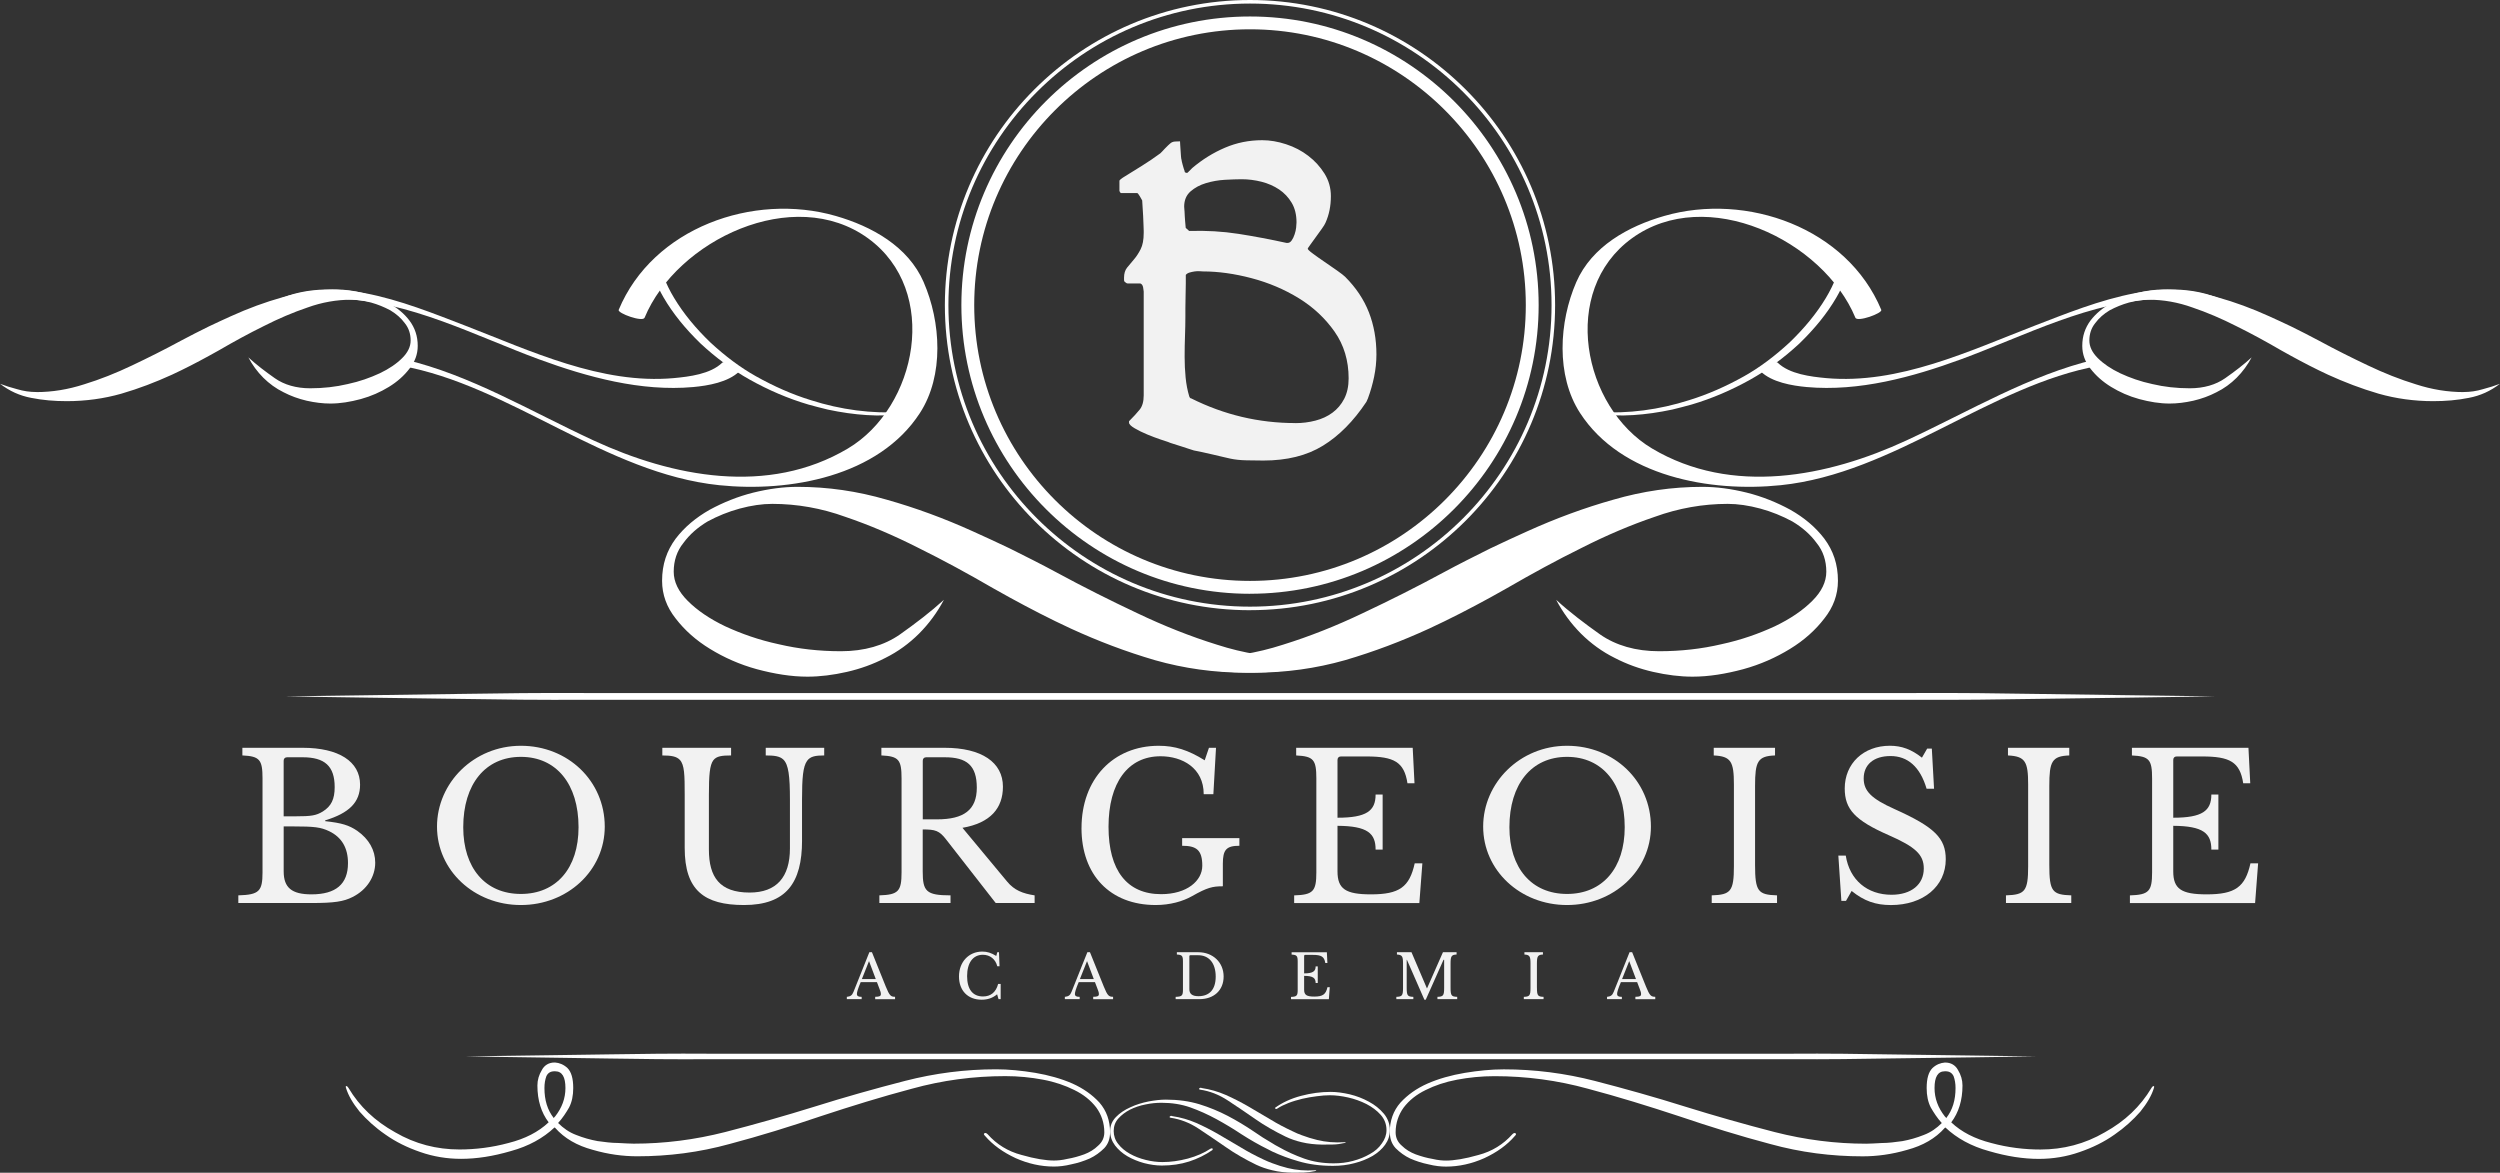
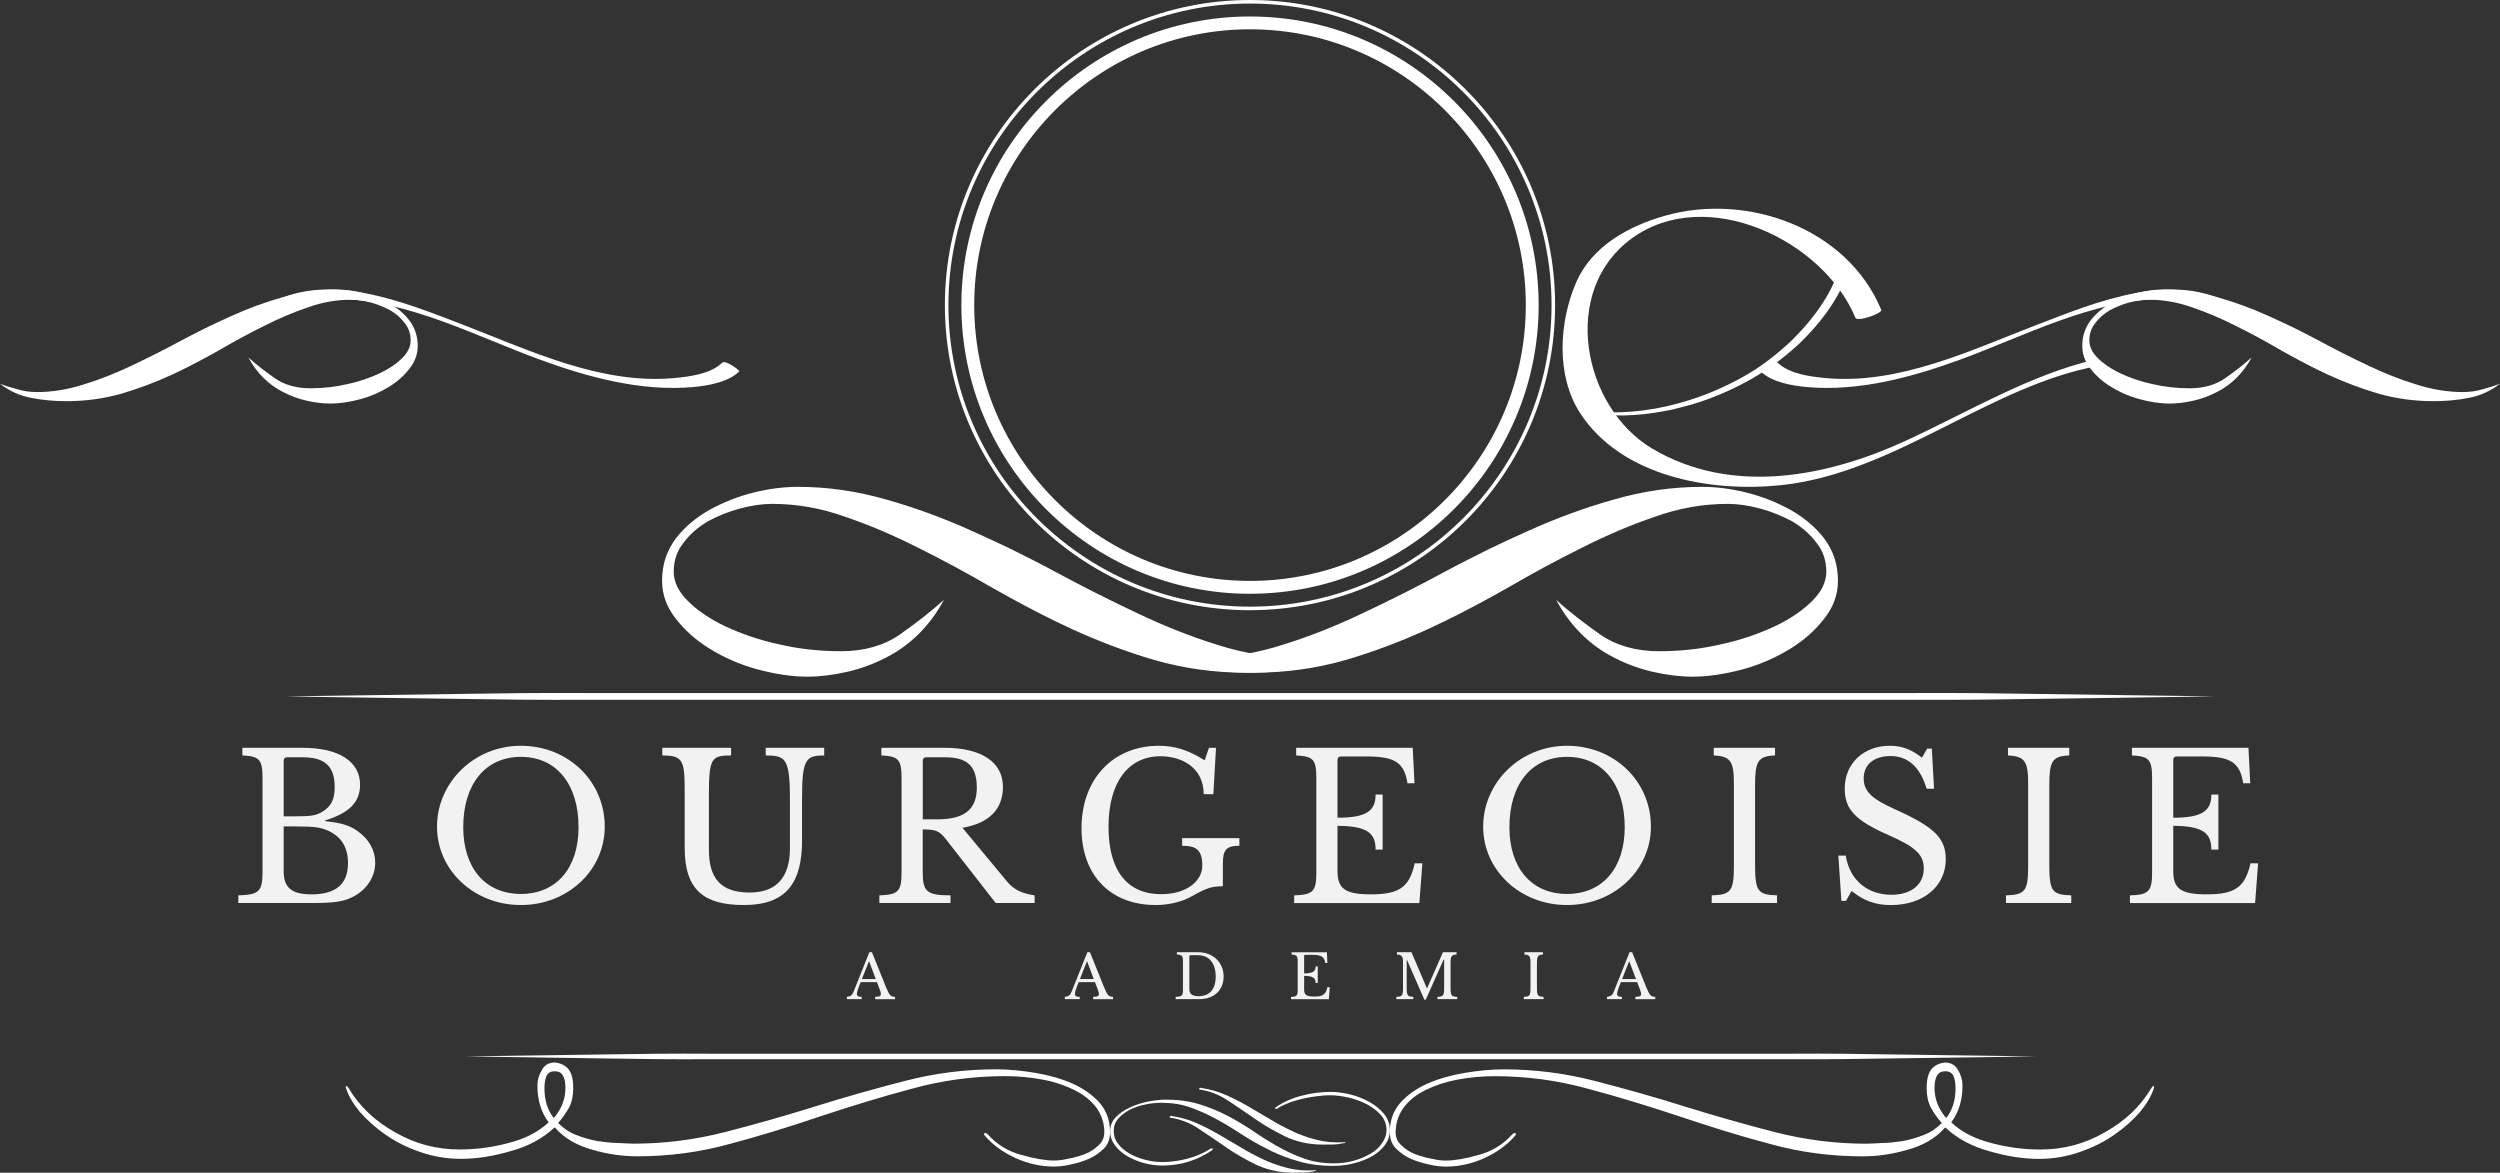
<svg xmlns="http://www.w3.org/2000/svg" id="Layer_1" data-name="Layer 1" viewBox="0 0 920.58 431.83">
  <rect x="0" y="0" width="920.58" height="431.83" fill="#333333" stroke="none" />
  <defs>
    <style>
      .cls-1 {
        fill: #fff;
      }

      .cls-2 {
        fill: #f2f2f2;
      }
    </style>
  </defs>
  <path class="cls-1" d="M460.29,218.65c-58.6,0-106.28-47.68-106.28-106.29S401.69,6.07,460.29,6.07s106.29,47.67,106.29,106.28-47.69,106.29-106.29,106.29ZM460.29,10.79c-56.01,0-101.55,45.57-101.55,101.57s45.54,101.55,101.55,101.55,101.56-45.56,101.56-101.55-45.55-101.57-101.56-101.57Z" />
  <path class="cls-1" d="M460.29,224.7c-61.96,0-112.36-50.39-112.36-112.34S398.33,0,460.29,0s112.35,50.38,112.35,112.35-50.4,112.34-112.35,112.34ZM460.29,1.31c-61.24,0-111.05,49.82-111.05,111.04s49.81,111.04,111.05,111.04,111.04-49.82,111.04-111.04S521.53,1.31,460.29,1.31Z" />
  <g>
    <g>
-       <path class="cls-1" d="M340.14,103.92c-5.75-13.23-19.18-20.6-32.39-24.4-30.38-8.75-67.37,4.38-79.93,34.58-.51,1.23,8.82,4.62,9.54,2.89,11.85-28.57,54.89-49.13,82.28-29.24,26.67,19.36,18.13,62.21-7.43,77.41-29.37,17.45-64.65,10.45-93.72-3.01-23.3-10.79-45.37-24.11-69.49-29.78-.4.79-.85,1.55-1.31,2.32,40.17,7.2,75.22,39.61,117.13,43.97,25.94,2.69,58.71-3.16,73.91-26.56,8.98-13.84,7.74-33.58,1.4-48.18Z" />
      <path class="cls-1" d="M265.96,133.55c-4.34,4.22-12.18,5.15-17.83,5.68-26.71,2.41-52.79-10.05-76.97-19.38-21.86-8.4-51.83-21.1-73.69-6.77.03,0,4.69,4.22,6.29,3.17,6.75-4.42,13.08-6.4,21.3-6.18,25.57.68,49.93,13.59,73.39,22.23,17.88,6.56,37.59,11.96,56.83,10.22,5.43-.5,12.85-1.75,16.98-5.78.28-.26-5.09-4.33-6.3-3.19h0Z" />
      <path class="cls-1" d="M477.43,242.13c-9.76,0-19.51-1.57-29.28-4.73-9.76-3.03-19.51-6.9-29.42-11.63-9.75-4.6-19.8-9.62-29.85-15.07-5.58-3.02-11.34-5.89-17.08-8.76-4.59-2.15-9.03-4.29-13.62-6.31-10.48-4.74-20.96-8.61-31.7-11.64-10.8-3.14-21.68-4.72-32.76-4.72-5.15,0-10.61.71-16.34,2.13-5.75,1.44-11.06,3.6-16.08,6.32-5.02,2.86-9.2,6.32-12.49,10.62-3.29,4.45-5.01,9.46-5.01,15.51,0,5.16,1.72,9.75,5.01,13.91,3.3,4.29,7.47,8.03,12.65,11.19,5.15,3.16,10.9,5.74,17.23,7.47,6.43,1.72,12.61,2.75,18.64,2.75,4.61,0,9.48-.61,14.49-1.75,5.01-1.14,9.77-2.86,14.2-5.16,4.62-2.29,8.75-5.31,12.36-8.9,3.72-3.73,6.76-7.89,9.19-12.49-4.87,4.45-10.34,8.61-16.22,12.78-5.75,4-13.06,6.15-21.67,6.15-8.05,0-15.64-.86-22.97-2.58-7.32-1.58-13.78-3.88-19.67-6.6-5.74-2.74-10.34-5.9-13.78-9.35-3.44-3.43-5.18-7.01-5.18-10.75,0-4.01,1.16-7.62,3.6-10.62,2.3-3.15,5.3-5.74,8.89-7.89,3.73-2.01,7.62-3.59,11.78-4.73,4.3-1.16,8.3-1.74,12.03-1.74,9.07,0,18.1,1.59,26.85,4.76,8.89,3.01,17.94,6.88,26.99,11.47,9.04,4.46,18.23,9.47,27.4,14.79,2.01,1.15,4.02,2.28,6.17,3.44,7.33,4.01,14.79,7.89,22.55,11.47,10.04,4.61,20.23,8.49,31,11.64,10.61,3.01,21.78,4.6,33.44,4.6,7.61,0,14.77-.59,21.79-2.02,7.05-1.29,13.36-4.17,19.11-8.61-3,1.15-6.6,2.3-10.48,3.3-3.88,1.15-7.75,1.72-11.76,1.72Z" />
-       <path class="cls-1" d="M332.44,151.7c-11.54.7-22.8-.82-33.85-4.34-6.89-2.12-13.59-5.09-20.27-8.83-5.76-3.24-11.28-7.39-16.71-12.41-5.35-5.14-9.88-10.59-13.38-16.41-1.58-2.59-2.84-5.23-3.91-7.9-1.07.32-2.17.63-3.28.87.93,2.31,1.98,4.6,3.3,6.84,3.45,5.92,8.01,11.53,13.62,16.96,5.66,5.28,11.7,9.72,18.16,13.34,6.89,3.84,14.06,6.94,21.56,9.15,2.33.63,4.62,1.26,7.09,1.84,9.96,2.12,19.17,2.75,27.65,1.66.4-.05.7-.14.72-.39-.03-.15-.33-.32-.71-.39Z" />
    </g>
    <path class="cls-1" d="M13.38,144.38c5.87,0,11.7-.96,17.59-2.86,5.87-1.8,11.74-4.13,17.69-6.97,5.86-2.78,11.89-5.79,17.93-9.07,3.36-1.81,6.81-3.53,10.27-5.25,2.76-1.29,5.44-2.58,8.2-3.8,6.31-2.86,12.58-5.18,19.06-6.99,6.48-1.89,13.02-2.84,19.68-2.84,3.1,0,6.37.41,9.83,1.28,3.45.87,6.64,2.16,9.66,3.8,3.02,1.72,5.53,3.78,7.5,6.38,1.98,2.67,3.03,5.69,3.03,9.32,0,3.09-1.05,5.87-3.03,8.36-1.97,2.58-4.49,4.83-7.59,6.73-3.11,1.9-6.54,3.44-10.35,4.48-3.88,1.05-7.59,1.65-11.21,1.65-2.76,0-5.69-.36-8.71-1.04-3.02-.71-5.86-1.73-8.52-3.12-2.78-1.36-5.28-3.19-7.45-5.34-2.24-2.24-4.05-4.75-5.51-7.5,2.93,2.68,6.2,5.18,9.75,7.67,3.44,2.42,7.85,3.71,13.02,3.71,4.82,0,9.4-.51,13.79-1.55,4.4-.94,8.29-2.33,11.84-3.98,3.43-1.63,6.2-3.53,8.25-5.59,2.08-2.07,3.11-4.23,3.11-6.48,0-2.4-.69-4.57-2.15-6.38-1.39-1.9-3.2-3.45-5.35-4.74-2.25-1.2-4.58-2.15-7.07-2.85-2.6-.68-5.01-1.05-7.24-1.05-5.46,0-10.88.96-16.14,2.86-5.35,1.81-10.78,4.13-16.22,6.9-5.44,2.68-10.95,5.69-16.46,8.9-1.22.68-2.43,1.36-3.72,2.06-4.39,2.41-8.88,4.74-13.55,6.9-6.03,2.75-12.15,5.1-18.63,6.99-6.38,1.81-13.1,2.75-20.08,2.75-4.58,0-8.88-.36-13.11-1.21-4.21-.79-8.02-2.51-11.47-5.19,1.82.7,3.97,1.39,6.31,2,2.32.69,4.65,1.04,7.07,1.04Z" />
    <g>
      <path class="cls-1" d="M443.14,242.13c9.77,0,19.52-1.57,29.29-4.73,9.76-3.03,19.51-6.9,29.42-11.63,9.76-4.6,19.8-9.62,29.86-15.07,5.58-3.02,11.34-5.89,17.08-8.76,4.58-2.15,9.03-4.29,13.62-6.31,10.49-4.74,20.96-8.61,31.71-11.64,10.79-3.14,21.69-4.72,32.75-4.72,5.15,0,10.61.71,16.34,2.13,5.75,1.44,11.07,3.6,16.07,6.32,5.03,2.86,9.2,6.32,12.49,10.62,3.31,4.45,5.02,9.46,5.02,15.51,0,5.16-1.72,9.75-5.02,13.91-3.29,4.29-7.46,8.03-12.63,11.19-5.15,3.16-10.91,5.74-17.23,7.47-6.44,1.72-12.62,2.75-18.65,2.75-4.61,0-9.47-.61-14.48-1.75-5.02-1.14-9.77-2.86-14.2-5.16-4.62-2.29-8.75-5.31-12.37-8.9-3.71-3.73-6.75-7.89-9.18-12.49,4.86,4.45,10.34,8.61,16.22,12.78,5.75,4,13.07,6.15,21.67,6.15,8.04,0,15.64-.86,22.97-2.58,7.32-1.58,13.77-3.88,19.66-6.6,5.73-2.74,10.34-5.9,13.78-9.35,3.45-3.43,5.18-7.01,5.18-10.75,0-4.01-1.15-7.62-3.6-10.62-2.3-3.15-5.31-5.74-8.91-7.89-3.73-2.01-7.6-3.59-11.77-4.73-4.29-1.16-8.31-1.74-12.03-1.74-9.06,0-18.1,1.59-26.84,4.76-8.89,3.01-17.95,6.88-26.99,11.47-9.04,4.46-18.23,9.47-27.42,14.79-2,1.15-4.01,2.28-6.15,3.44-7.33,4.01-14.81,7.89-22.55,11.47-10.05,4.61-20.25,8.49-31.01,11.64-10.6,3.01-21.8,4.6-33.43,4.6-7.62,0-14.79-.59-21.81-2.02-7.03-1.29-13.35-4.17-19.1-8.61,3.01,1.15,6.61,2.3,10.48,3.3,3.88,1.15,7.76,1.72,11.76,1.72Z" />
      <g>
        <path class="cls-1" d="M580.42,103.92c5.76-13.23,19.19-20.6,32.4-24.4,30.38-8.75,67.37,4.38,79.93,34.58.52,1.23-8.82,4.62-9.54,2.89-11.86-28.57-54.88-49.13-82.29-29.24-26.66,19.36-18.13,62.21,7.44,77.41,29.36,17.45,64.65,10.45,93.72-3.01,23.3-10.79,45.37-24.11,69.47-29.78.42.79.87,1.55,1.33,2.32-40.17,7.2-75.24,39.61-117.13,43.97-25.94,2.69-58.71-3.16-73.91-26.56-8.98-13.84-7.75-33.58-1.42-48.18Z" />
        <path class="cls-1" d="M654.6,133.55c4.35,4.22,12.2,5.15,17.84,5.68,26.71,2.41,52.8-10.05,76.98-19.38,21.86-8.4,51.83-21.1,73.69-6.77-.02,0-4.69,4.22-6.29,3.17-6.75-4.42-13.1-6.4-21.3-6.18-25.57.68-49.93,13.59-73.39,22.23-17.89,6.56-37.6,11.96-56.84,10.22-5.42-.5-12.84-1.75-16.98-5.78-.27-.26,5.1-4.33,6.29-3.19h0Z" />
        <path class="cls-1" d="M588.12,151.7c11.56.7,22.81-.82,33.85-4.34,6.89-2.12,13.61-5.09,20.29-8.83,5.75-3.24,11.27-7.39,16.71-12.41,5.35-5.14,9.87-10.59,13.38-16.41,1.56-2.59,2.84-5.23,3.89-7.9,1.08.32,2.18.63,3.3.87-.93,2.31-1.99,4.6-3.31,6.84-3.44,5.92-8.02,11.53-13.62,16.96-5.68,5.28-11.71,9.72-18.16,13.34-6.89,3.84-14.06,6.94-21.57,9.15-2.33.63-4.62,1.26-7.08,1.84-9.97,2.12-19.17,2.75-27.64,1.66-.42-.05-.72-.14-.74-.39.03-.15.33-.32.7-.39Z" />
        <path class="cls-1" d="M907.2,144.38c-5.87,0-11.73-.96-17.59-2.86-5.87-1.8-11.75-4.13-17.7-6.97-5.86-2.78-11.9-5.79-17.94-9.07-3.35-1.81-6.81-3.53-10.26-5.25-2.75-1.29-5.43-2.58-8.19-3.8-6.31-2.86-12.58-5.18-19.06-6.99-6.47-1.89-13.02-2.84-19.69-2.84-3.09,0-6.37.41-9.82,1.28-3.45.87-6.64,2.16-9.66,3.8-3.02,1.72-5.53,3.78-7.52,6.38-1.96,2.67-3.01,5.69-3.01,9.32,0,3.09,1.05,5.87,3.01,8.36,1.99,2.58,4.5,4.83,7.61,6.73,3.11,1.9,6.54,3.44,10.35,4.48,3.88,1.05,7.59,1.65,11.18,1.65,2.79,0,5.72-.36,8.74-1.04,3.02-.71,5.86-1.73,8.52-3.12,2.78-1.36,5.28-3.19,7.44-5.34,2.24-2.24,4.05-4.75,5.52-7.5-2.93,2.68-6.2,5.18-9.75,7.67-3.46,2.42-7.85,3.71-13.02,3.71-4.83,0-9.4-.51-13.79-1.55-4.4-.94-8.29-2.33-11.84-3.98-3.43-1.63-6.2-3.53-8.26-5.59-2.07-2.07-3.1-4.23-3.1-6.48,0-2.4.69-4.57,2.15-6.38,1.39-1.9,3.2-3.45,5.34-4.74,2.25-1.2,4.58-2.15,7.08-2.85,2.58-.68,5-1.05,7.24-1.05,5.46,0,10.87.96,16.14,2.86,5.35,1.81,10.78,4.13,16.22,6.9,5.44,2.68,10.95,5.69,16.46,8.9,1.21.68,2.43,1.36,3.71,2.06,4.4,2.41,8.89,4.74,13.55,6.9,6.04,2.75,12.15,5.1,18.63,6.99,6.37,1.81,13.11,2.75,20.09,2.75,4.57,0,8.88-.36,13.11-1.21,4.22-.79,8.02-2.51,11.47-5.19-1.82.7-3.97,1.39-6.31,2-2.32.69-4.65,1.04-7.07,1.04Z" />
      </g>
    </g>
  </g>
  <g>
    <g>
      <path class="cls-1" d="M509.55,410.07c-1.47-1.75-3.31-3.23-5.49-4.39-2.2-1.21-4.52-2.1-7.06-2.72-2.5-.57-4.83-.89-6.98-.89-3.61,0-7.24.48-10.93,1.46-3.72.99-6.9,2.46-9.56,4.39-.1.14,0,.26.16.35.18.13.41.13.63-.04,1.16-.77,2.5-1.43,4.11-2.06,1.61-.63,3.31-1.11,5.11-1.56,1.79-.41,3.56-.72,5.31-.93,1.79-.25,3.4-.37,4.84-.37,2.05,0,4.28.27,6.7.81,2.41.54,4.64,1.35,6.75,2.41,2.09,1.08,3.88,2.42,5.27,3.98,1.42,1.61,2.14,3.49,2.14,5.63,0,1.74-.59,3.4-1.71,4.91-1.05,1.58-2.52,2.87-4.36,3.88-1.84,1.08-3.93,1.94-6.28,2.56-2.3.63-4.67.89-7.13.89-3.9,0-7.5-.58-10.81-1.74-3.36-1.2-6.53-2.64-9.56-4.38-.77-.4-1.49-.8-2.18-1.26-2.33-1.34-4.66-2.81-6.95-4.42-3.03-2.05-6.16-3.93-9.47-5.67-3.26-1.7-6.74-3.14-10.45-4.29-3.71-1.13-7.84-1.7-12.34-1.7-1.92,0-4.02.24-6.37.67-2.39.49-4.61,1.16-6.71,2.15-2.11.94-3.89,2.13-5.28,3.57-1.43,1.46-2.15,3.17-2.15,5.18s.63,3.76,1.8,5.32c1.21,1.56,2.68,2.85,4.5,3.93,1.84,1.07,3.9,1.92,6.13,2.54,2.29.59,4.46.91,6.61.91,3.58,0,6.93-.49,10.02-1.48,3.07-.99,5.97-2.41,8.65-4.26.14-.63-.12-.76-.8-.44-2.34,1.53-5.05,2.73-8.31,3.62-3.26.85-6.34,1.28-9.34,1.28-1.96,0-4.07-.26-6.16-.79-2.15-.53-4.12-1.29-5.87-2.28-1.74-.99-3.21-2.19-4.28-3.62-1.11-1.38-1.65-2.99-1.65-4.73s.54-3.31,1.7-4.61c1.16-1.29,2.58-2.37,4.29-3.26,1.74-.86,3.62-1.52,5.72-1.92,2.09-.45,4.06-.62,5.89-.62,3.75,0,7.29.54,10.55,1.68,3.31,1.18,6.48,2.61,9.6,4.3,3.17,1.73,6.25,3.58,9.34,5.63,3.13,2.01,6.4,3.9,9.83,5.58.5.27.99.5,1.49.77,2.98,1.38,6.15,2.58,9.51,3.54,3.89,1.16,8.13,1.73,12.82,1.73,2.74,0,5.37-.31,7.9-.99,2.51-.62,4.75-1.57,6.71-2.68,1.92-1.16,3.48-2.54,4.6-4.11,1.16-1.62,1.74-3.39,1.74-5.41,0-2.27-.76-4.28-2.24-6.07Z" />
      <path class="cls-1" d="M484.18,430.93c-3.54.22-6.84-.04-9.98-.81-1.96-.49-3.84-1.07-5.7-1.79-1.12-.42-2.2-.85-3.28-1.38-2.86-1.34-5.67-2.82-8.35-4.46-2.73-1.62-5.46-3.21-8.15-4.79-2.71-1.56-5.48-2.99-8.24-4.2-2.79-1.21-5.73-2.06-8.77-2.5-.4-.18-.66-.14-.89.08-.26.24-.18.41.23.51,3.57.53,6.97,1.82,10.23,3.96,3.26,2.15,6.61,4.45,10.09,6.84,3.45,2.43,7.22,4.56,11.18,6.49,1.87.88,3.84,1.56,5.95,2.05,2.35.59,4.91.85,7.54.89,1.39,0,2.72,0,4.06-.04,1.34-.05,2.68-.24,4.08-.54.39-.13.53-.26.53-.31-.03-.09-.22-.09-.53,0Z" />
      <path class="cls-1" d="M452.11,405.22c3.26,2.13,6.6,4.41,10.09,6.83,3.45,2.42,7.21,4.55,11.17,6.48,1.88.9,3.85,1.58,5.95,2.07,2.37.57,4.92.84,7.56.88,1.38,0,2.73,0,4.07-.04,1.34-.03,2.67-.21,4.06-.54.4-.12.54-.26.54-.3-.05-.1-.23-.1-.54,0-3.53.21-6.84-.05-9.96-.82-1.96-.48-3.85-1.05-5.73-1.77-1.12-.4-2.18-.85-3.26-1.4-2.86-1.33-5.67-2.79-8.36-4.45-2.73-1.61-5.44-3.23-8.13-4.79-2.72-1.56-5.5-2.99-8.26-4.2-2.78-1.22-5.73-2.06-8.77-2.51-.39-.19-.65-.13-.88.09-.27.21-.17.4.24.49,3.56.53,6.95,1.83,10.22,3.99Z" />
    </g>
    <path class="cls-1" d="M404.87,406.02c-2.63-2.86-5.96-5.24-9.99-7.04-4.04-1.77-8.69-3.08-13.69-3.93-5.01-.82-9.77-1.3-14.4-1.3-11.3,0-22.51,1.43-33.58,4.28-11.07,2.86-22.12,5.96-33.08,9.41-11.07,3.45-22.02,6.55-33.09,9.41-11.2,2.85-22.4,4.28-33.69,4.28-1.43,0-3.33-.13-5.71-.25-2.51,0-5.01-.35-7.61-.7-2.63-.48-5.24-1.21-7.87-2.26-2.59-.97-4.76-2.52-6.65-4.4,1.65-1.79,2.97-3.83,4.05-5.72,1.05-2.02,1.52-4.42,1.52-7.15,0-3.55-.71-5.96-2.14-7.38-1.41-1.3-2.98-1.9-4.53-2.02h-.23c-2.02,0-3.7.96-4.64,2.75-1.08,1.78-1.65,3.68-1.65,5.7,0,5.47,1.41,9.99,4.14,13.57-3.8,3.58-8.68,6.07-14.77,7.61-6.15,1.67-12.26,2.39-18.07,2.39-8.35,0-16.31-2.02-23.68-6.32-7.5-4.17-13.1-9.51-17.16-16.3-.37-.59-.7-.82-.93-.71-.14.12-.14.36,0,.71.83,2.73,2.51,5.6,5,8.69,2.62,2.97,5.7,5.83,9.52,8.45,3.7,2.63,7.98,4.76,12.85,6.43,4.75,1.66,9.77,2.5,14.99,2.5,5.74,0,11.79-.94,18.34-2.86,6.54-1.79,11.9-4.76,16.06-8.69.11,0,.11.12.23.12,3.47,3.93,8.1,6.55,13.82,8.1,5.71,1.67,11.16,2.39,16.43,2.39,11.53,0,22.84-1.45,34.04-4.54,11.2-2.97,22.39-6.44,33.56-10.23,11.19-3.69,22.37-7.15,33.56-10.12,11.18-3.09,22.61-4.63,34.4-4.63,4.78,0,9.41.47,13.82,1.3,4.4.82,8.19,2.14,11.53,3.8,3.43,1.67,6.09,3.82,8.11,6.44,1.91,2.63,2.97,5.72,2.97,9.15,0,1.9-.73,3.58-2.26,4.9-1.43,1.42-3.2,2.48-5.13,3.21-2.01.72-4.04,1.31-6.2,1.67-2.01.48-3.67.61-4.98.61-2.85,0-6.9-.61-11.92-2.06-4.99-1.3-9.16-3.9-12.47-7.62-.48-.47-.87-.58-1.21-.35-.26.22-.26.48.25.96,2.84,3.32,6.65,6.05,11.29,8.2,4.52,2.02,9.29,3.09,14.05,3.09,1.91,0,4.05-.23,6.43-.82,2.37-.48,4.63-1.21,6.77-2.15,2.03-.95,3.82-2.27,5.37-3.81,1.44-1.55,2.12-3.45,2.12-5.84,0-4.28-1.31-7.96-3.91-10.94ZM203.94,411.74c-2.37-2.99-3.46-6.68-3.46-11.08,0-1.67.24-3.09.72-4.39.58-1.21,1.54-1.79,2.97-1.79h.23c2.63,0,3.81,2.13,3.81,6.18,0,3.8-1.29,7.28-3.81,10.47-.23.11-.35.36-.47.61Z" />
    <path class="cls-1" d="M511.79,416.96c0,2.39.71,4.29,2.13,5.84,1.55,1.54,3.33,2.86,5.37,3.81,2.14.94,4.39,1.67,6.77,2.15,2.38.6,4.52.82,6.43.82,4.75,0,9.51-1.07,14.04-3.09,4.65-2.15,8.46-4.88,11.3-8.2.5-.48.5-.74.26-.96-.36-.23-.73-.12-1.2.35-3.32,3.71-7.49,6.31-12.49,7.62-5,1.44-9.05,2.06-11.9,2.06-1.33,0-2.97-.13-5-.61-2.15-.36-4.16-.94-6.19-1.67-1.92-.73-3.71-1.79-5.13-3.21-1.54-1.32-2.27-2.99-2.27-4.9,0-3.43,1.08-6.53,2.97-9.15,2.01-2.63,4.66-4.77,8.1-6.44,3.33-1.66,7.13-2.97,11.54-3.8,4.4-.83,9.04-1.3,13.8-1.3,11.78,0,23.23,1.55,34.41,4.63,11.19,2.97,22.36,6.43,33.56,10.12,11.18,3.79,22.35,7.27,33.56,10.23,11.2,3.09,22.49,4.54,34.04,4.54,5.25,0,10.72-.72,16.41-2.39,5.73-1.55,10.37-4.17,13.84-8.1.11,0,.11-.12.23-.12,4.16,3.93,9.52,6.9,16.06,8.69,6.55,1.92,12.61,2.86,18.33,2.86,5.24,0,10.24-.84,14.98-2.5,4.89-1.67,9.16-3.8,12.87-6.43,3.8-2.62,6.9-5.48,9.52-8.45,2.49-3.09,4.17-5.97,5-8.69.14-.35.14-.59,0-.71-.25-.12-.57.12-.93.71-4.06,6.79-9.66,12.13-17.17,16.3-7.37,4.29-15.32,6.32-23.67,6.32-5.81,0-11.92-.71-18.1-2.39-6.07-1.54-10.95-4.03-14.75-7.61,2.72-3.59,4.14-8.1,4.14-13.57,0-2.02-.57-3.93-1.65-5.7-.94-1.78-2.63-2.75-4.64-2.75h-.23c-1.55.12-3.14.72-4.53,2.02-1.43,1.42-2.14,3.83-2.14,7.38,0,2.73.48,5.13,1.52,7.15,1.09,1.89,2.4,3.93,4.05,5.72-1.89,1.89-4.05,3.43-6.66,4.4-2.63,1.05-5.23,1.78-7.85,2.26-2.6.35-5.11.7-7.63.7-2.37.12-4.27.25-5.69.25-11.32,0-22.5-1.43-33.69-4.28-11.08-2.86-22.02-5.96-33.1-9.41-10.96-3.45-22.01-6.55-33.07-9.41-11.09-2.86-22.29-4.28-33.58-4.28-4.65,0-9.4.48-14.4,1.3-5.01.85-9.66,2.16-13.69,3.93-4.05,1.79-7.38,4.18-10,7.04-2.6,2.97-3.92,6.66-3.92,10.94ZM716.17,411.13c-2.52-3.2-3.81-6.67-3.81-10.47,0-4.05,1.17-6.18,3.81-6.18h.23c1.43,0,2.37.58,2.97,1.79.48,1.3.72,2.72.72,4.39,0,4.4-1.09,8.09-3.45,11.08-.13-.26-.25-.5-.48-.61Z" />
  </g>
  <path class="cls-1" d="M104.92,256.44s11.11-.14,30.54-.43c9.75-.14,21.53-.29,35.06-.5,13.53-.22,28.81-.41,45.46-.31h488.63c16.67-.1,31.93.1,45.46.33,13.52.19,25.34.34,35.06.49,19.43.26,30.53.41,30.53.41,0,0-11.1.16-30.53.45-9.71.12-21.54.27-35.06.47-13.53.23-28.8.43-45.46.33H215.98c-16.65.1-31.93-.08-45.46-.31-13.53-.2-25.31-.36-35.06-.48-19.43-.27-30.54-.45-30.54-.45Z" />
  <path class="cls-1" d="M170.96,389.01s9.06-.13,24.88-.35c7.94-.12,17.53-.24,28.54-.41,11.02-.18,23.46-.34,37.02-.24h397.82c13.57-.1,25.99.07,37,.26,11.01.16,20.64.29,28.54.39,15.83.23,24.87.35,24.87.35,0,0-9.04.14-24.87.36-7.9.1-17.53.25-28.54.38-11.01.19-23.42.36-37,.28h-397.82c-13.56.09-26-.06-37.02-.25-11.01-.16-20.6-.3-28.54-.42-15.82-.21-24.88-.36-24.88-.36Z" />
  <g>
    <path class="cls-2" d="M87.76,332.52v-2.82c7.65-.22,8.91-1.49,8.91-8.47v-34.59c0-6.9-1.04-8.17-7.42-8.47v-2.81h22.19c13.29,0,21.15,5.04,21.15,13.58,0,6.46-4,10.46-12.84,13.14v.3c6.09.66,8.76,1.49,11.81,3.56,4.31,3.04,6.61,7.13,6.61,11.73,0,5.2-3.12,10.02-8.32,12.62-3.34,1.71-6.76,2.23-15.37,2.23h-26.72ZM108.61,300.6c6.16,0,7.79-.3,10.25-1.78,3.11-1.94,4.38-4.53,4.38-8.98,0-7.79-3.71-10.99-11.81-10.99h-5.71c-.82,0-1.27.52-1.27,1.27v20.48h4.16ZM128.14,317.82c0-5.57-2.29-9.5-6.9-11.73-3.12-1.49-5.42-1.78-13.44-1.78h-3.34v16.56c0,6.01,2.97,8.46,10.24,8.46,8.98,0,13.44-3.78,13.44-11.5Z" />
    <path class="cls-2" d="M222.69,304.39c0,16.11-13.66,28.87-30.89,28.87s-30.88-12.77-30.88-28.87,13.51-29.77,30.88-29.77,30.89,13,30.89,29.77ZM213.04,304.61c0-15.89-8.16-25.91-21.23-25.91s-21.23,10.02-21.23,25.91c0,15.07,8.17,24.57,21.23,24.57s21.23-9.5,21.23-24.57Z" />
    <path class="cls-2" d="M295.34,309.5c0,15.66-5.86,23.76-21.38,23.76-14.63,0-21.83-5.41-21.83-21v-19.6c0-7.35-.08-10.99-1.78-12.84-1.19-1.27-3.12-1.64-6.46-1.64v-2.81h25.32v2.81c-3.34,0-5.35.23-6.54,1.78-1.33,1.78-1.63,5.42-1.63,12.7v20.19c0,10.1,3.94,15.82,14.99,15.82,9.88,0,14.85-5.64,14.85-16.26v-17.89c0-8.83-.52-13-2.45-14.85-1.33-1.26-3.42-1.49-6.46-1.49v-2.81h21.53v2.81c-3.12,0-5.13.3-6.31,2.01-1.49,2.08-1.86,6.16-1.86,14.33v14.99Z" />
    <path class="cls-2" d="M354.41,304.83l16.4,19.74c2.67,3.27,5.79,4.45,10.17,5.13v2.82h-14.33l-18.19-23.31c-2.6-3.41-4.09-3.78-8.69-3.78v15.44c0,7.34,1.26,8.83,10.24,8.83v2.82h-26.2v-2.82c6.98-.22,8.17-1.49,8.17-8.47v-34.59c0-6.9-1.04-8.17-7.43-8.47v-2.81h23.31c13.58,0,21.45,5.34,21.45,14.32,0,7.87-4.53,13.36-14.92,15.15ZM339.79,301.71h5.27c9.8,0,14.63-3.42,14.63-11.65s-3.71-11.21-11.81-11.21h-6.83c-.82,0-1.26.52-1.26,1.27v21.6Z" />
    <path class="cls-2" d="M398.25,304.91c0-17.97,11.58-30.29,28.43-30.29,5.94,0,10.85,1.56,16.93,5.35l1.56-4.6h2.6l-.97,17.07h-3.56c0-9.65-7.87-13.96-15.89-13.96-12.03,0-19.16,9.8-19.16,25.98s6.91,24.8,19.38,24.8c9.58,0,15.15-4.98,15.15-10.47,0-5.79-2.15-7.35-7.42-7.35v-2.81h21.08v2.81c-4.83,0-6.09,1.49-6.09,6.61v8.31c-3.79,0-5.72.44-11.36,3.64-3.42,1.93-8.1,3.26-13.37,3.26-16.78,0-27.32-11.06-27.32-28.35Z" />
    <path class="cls-2" d="M492.51,301.11c10.69,0,14.03-2.52,14.03-8.53h2.59v20.26h-2.59c0-5.93-2.9-8.69-14.03-8.75v16.78c0,6.46,2.97,8.46,12.32,8.46,10.46,0,14.18-2.67,16.11-11.43h2.82l-1.11,14.63h-46.1v-2.82c6.98-.22,8.17-1.49,8.17-8.47v-34.59c0-6.9-1.04-8.17-7.43-8.47v-2.81h42.91l.66,13.06h-2.59c-1.19-7.87-4.97-9.88-15.07-9.88h-9.43c-.82,0-1.26.52-1.26,1.27v21.3Z" />
    <path class="cls-2" d="M607.92,304.39c0,16.11-13.66,28.87-30.89,28.87s-30.88-12.77-30.88-28.87,13.51-29.77,30.88-29.77,30.89,13,30.89,29.77ZM598.27,304.61c0-15.89-8.16-25.91-21.23-25.91s-21.23,10.02-21.23,25.91c0,15.07,8.17,24.57,21.23,24.57s21.23-9.5,21.23-24.57Z" />
    <path class="cls-2" d="M646.27,318.49c0,9.8,1.11,10.99,8.09,11.21v2.82h-24.05v-2.82c6.98-.22,8.17-1.49,8.17-10.69v-30.14c0-8.39-1.04-10.39-7.43-10.69v-2.81h22.57v2.81c-6.39.23-7.35,2.23-7.35,11.21v29.1Z" />
    <path class="cls-2" d="M676.92,315.07h2.75c1.41,8.98,7.94,14.41,16.85,14.41,7.28,0,11.88-3.79,11.88-9.66,0-5.05-2.97-7.94-13-12.32-12.32-5.42-16.11-9.5-16.11-17.15,0-9.2,6.9-15.74,16.63-15.74,4.3,0,7.94,1.33,11.8,4.39l1.93-3.35h1.71l.82,14.78h-2.75c-2.37-8.09-6.98-12.03-13.28-12.03s-9.88,3.26-9.88,8.24c0,4.67,2.9,7.5,11.36,11.29,14.7,6.6,18.86,10.69,18.86,18.49,0,9.94-8.24,16.85-20.19,16.85-5.64,0-9.87-1.48-14.47-5.19l-2.07,3.64h-1.71l-1.11-16.63Z" />
    <path class="cls-2" d="M754.62,318.49c0,9.8,1.11,10.99,8.09,11.21v2.82h-24.05v-2.82c6.98-.22,8.17-1.49,8.17-10.69v-30.14c0-8.39-1.04-10.39-7.43-10.69v-2.81h22.57v2.81c-6.39.23-7.35,2.23-7.35,11.21v29.1Z" />
    <path class="cls-2" d="M800.26,301.11c10.69,0,14.03-2.52,14.03-8.53h2.59v20.26h-2.59c0-5.93-2.9-8.69-14.03-8.75v16.78c0,6.46,2.97,8.46,12.32,8.46,10.46,0,14.18-2.67,16.11-11.43h2.82l-1.11,14.63h-46.1v-2.82c6.98-.22,8.17-1.49,8.17-8.47v-34.59c0-6.9-1.04-8.17-7.43-8.47v-2.81h42.91l.66,13.06h-2.59c-1.19-7.87-4.97-9.88-15.07-9.88h-9.43c-.82,0-1.26.52-1.26,1.27v21.3Z" />
  </g>
-   <path class="cls-2" d="M415.75,155.1c1.61-1.61,2.92-3.03,3.91-4.26s1.49-2.98,1.49-5.26v-38.22c0-.2-.07-.69-.21-1.5-.14-.8-.49-1.3-1.06-1.49h-4.69c-.19,0-.41-.09-.64-.29-.24-.19-.41-.33-.5-.42s-.14-.33-.14-.71v-.71c0-1.51.37-2.75,1.13-3.7.76-.94,1.59-1.94,2.49-2.98s1.73-2.29,2.48-3.77c.76-1.47,1.14-3.48,1.14-6.04v-.71c0-.38-.03-1.09-.07-2.13-.05-1.05-.09-2.18-.14-3.41s-.12-2.37-.21-3.42c-.09-1.04-.14-1.79-.14-2.27-.09-.19-.37-.69-.85-1.5-.48-.8-.81-1.21-.99-1.21h-5.97c-.09,0-.21-.12-.36-.36-.14-.23-.21-.4-.21-.49v-3.7c0-.09.16-.28.49-.57.33-.28.59-.47.78-.57,2.28-1.42,4.6-2.86,6.97-4.33,2.36-1.47,4.64-3.01,6.82-4.62l.64-.64c.33-.33.69-.71,1.07-1.14.37-.42.76-.8,1.14-1.14.37-.33.61-.54.71-.64.48-.47,1.09-.73,1.84-.78.76-.04,1.38-.07,1.85-.07,0,.28.02.73.07,1.35.05.61.09,1.3.14,2.06.04.76.09,1.44.14,2.07.04.61.11,1.06.21,1.34,0,.2.14.81.42,1.85.28,1.05.52,1.8.71,2.27,0,.38.14.57.43.57.19.09.33.14.42.14l.28-.14,1.71-1.71c3.7-3.12,7.69-5.61,12.01-7.45,4.31-1.85,8.88-2.77,13.71-2.77,2.84,0,5.78.49,8.81,1.49,3.03.99,5.75,2.41,8.17,4.27,2.41,1.84,4.4,4.03,5.97,6.54s2.35,5.28,2.35,8.31c0,3.6-.66,6.87-1.99,9.81-.19.48-.64,1.21-1.35,2.2-.71.99-1.44,2.01-2.2,3.05-.76,1.05-1.44,1.99-2.06,2.85-.62.85-.93,1.33-.93,1.42,0,.28.64.9,1.92,1.84,1.27.95,2.72,1.97,4.33,3.06,1.61,1.09,3.14,2.15,4.62,3.2s2.44,1.8,2.92,2.27c3.98,3.98,6.89,8.34,8.74,13.08,1.84,4.73,2.77,9.89,2.77,15.49,0,2.75-.28,5.49-.85,8.24-.57,2.75-1.33,5.4-2.28,7.96-.09.19-.19.4-.28.64-.1.24-.2.45-.29.64-4.73,7.11-10.06,12.49-15.99,16.13-5.92,3.65-13.23,5.47-21.95,5.47-1.9,0-3.95-.03-6.18-.08-2.23-.04-4.24-.25-6.04-.64-.48-.09-1.3-.28-2.48-.57-1.19-.28-2.49-.59-3.91-.92s-2.8-.65-4.12-.93c-1.33-.29-2.27-.48-2.84-.57-.29-.09-.88-.28-1.78-.57-.9-.28-1.85-.59-2.85-.93-.99-.32-1.96-.64-2.91-.92-.95-.29-1.61-.52-1.99-.71-.29-.09-1.22-.4-2.78-.92-1.56-.53-3.2-1.14-4.9-1.85-1.71-.71-3.25-1.47-4.62-2.27-1.37-.81-2.06-1.5-2.06-2.07v-.57ZM456.04,86.11c5.73.9,11.63,2.01,17.69,3.34h.42c.57,0,1.07-.31,1.5-.93.42-.61.78-1.34,1.06-2.2.29-.85.48-1.68.57-2.48.09-.81.14-1.44.14-1.92,0-2.84-.59-5.26-1.78-7.25s-2.72-3.62-4.62-4.9c-1.9-1.27-4.05-2.22-6.47-2.84-2.41-.61-4.85-.93-7.32-.93-1.71,0-3.77.08-6.18.21-2.42.14-4.74.55-6.97,1.22s-4.11,1.68-5.68,3.05c-1.56,1.38-2.35,3.25-2.35,5.61,0,.2.02.53.07.99.05.48.07.76.07.86,0,.48.03,1.05.08,1.7.04.67.09,1.31.14,1.92.04.62.11,1.4.21,2.35l1.27,1.14c6.35-.19,12.38.16,18.12,1.06ZM477,155.81c2.56,0,5.02-.31,7.39-.93,2.37-.61,4.45-1.58,6.26-2.91s3.25-3.03,4.33-5.12,1.63-4.6,1.63-7.53c0-6.54-1.73-12.27-5.18-17.2-3.46-4.92-7.84-9.02-13.15-12.29-5.3-3.26-11.11-5.73-17.41-7.39s-12.24-2.49-17.83-2.49c-.19,0-.59-.02-1.21-.07-.62-.05-1.26-.03-1.92.07s-1.3.24-1.92.42c-.61.2-1.06.48-1.34.86v3.13c0,1.42-.03,2.93-.08,4.55-.05,1.61-.07,3.12-.07,4.55v2.98c0,2.27-.05,4.67-.14,7.17s-.14,5.09-.14,7.74.12,5.1.36,7.61.69,4.85,1.35,7.03c.19.48.42.71.71.71,12.12,6.06,24.91,9.09,38.37,9.09Z" />
  <g>
    <path class="cls-2" d="M322.92,361.66h-5.99c-1.04,2.47-1.39,3.71-1.39,4.31,0,.83.52,1.1,1.75,1.1v.85h-5.46v-.85c1.37-.16,1.93-.54,2.45-1.82l5.84-14.61h.96l5.1,12.66c1.37,3.37,1.86,3.75,3.41,3.75v.88h-7.32v-.88c1.6,0,2.09-.27,2.09-.97,0-.58-.12-.96-.52-2l-.92-2.42ZM317.37,360.53h5.12l-2.49-6.62-2.63,6.62Z" />
-     <path class="cls-2" d="M367.23,350.64h.63l.2,5.16h-.83c-.65-2.6-2.67-4.22-5.31-4.22-3.64,0-5.8,2.96-5.8,7.85s2.09,7.5,5.86,7.5c2.86,0,4.76-1.57,5.57-4.61h.93v5.59h-.79l-.52-1.78c-1.59,1.35-3.48,2-5.69,2-5.07,0-8.35-3.34-8.35-8.57s3.5-9.16,8.6-9.16c1.79,0,3.27.48,5.12,1.61l.4-1.39Z" />
    <path class="cls-2" d="M403.2,361.66h-5.99c-1.04,2.47-1.39,3.71-1.39,4.31,0,.83.52,1.1,1.75,1.1v.85h-5.46v-.85c1.37-.16,1.93-.54,2.45-1.82l5.84-14.61h.96l5.1,12.66c1.37,3.37,1.86,3.75,3.41,3.75v.88h-7.32v-.88c1.6,0,2.09-.27,2.09-.97,0-.58-.12-.96-.52-2l-.92-2.42ZM397.65,360.53h5.12l-2.49-6.62-2.63,6.62Z" />
    <path class="cls-2" d="M432.91,367.92v-.85c2.29-.07,2.69-.43,2.69-2.56v-10.46c0-2.08-.31-2.46-2.24-2.56v-.85h7.88c5.41,0,9.34,3.77,9.34,8.93s-3.66,8.35-8.89,8.35h-8.78ZM438.34,351.74c-.25,0-.38.16-.38.38v12.15c0,1.73,1.08,2.56,3.35,2.56,4.06,0,6.35-2.49,6.35-7.21,0-4.96-2.46-7.88-6.46-7.88h-2.86Z" />
    <path class="cls-2" d="M480.22,358.43c3.23,0,4.24-.76,4.24-2.58h.78v6.13h-.78c0-1.79-.88-2.63-4.24-2.64v5.07c0,1.95.89,2.56,3.72,2.56,3.16,0,4.28-.81,4.87-3.45h.85l-.33,4.42h-13.94v-.85c2.11-.07,2.46-.45,2.46-2.56v-10.46c0-2.08-.31-2.46-2.24-2.56v-.85h12.98l.2,3.94h-.78c-.36-2.37-1.5-2.98-4.56-2.98h-2.86c-.25,0-.37.16-.37.38v6.44Z" />
    <path class="cls-2" d="M525.5,363.9l5.84-13.26h5.02v.85c-1.93.07-2.22.67-2.22,3.39v8.8c0,2.96.34,3.32,2.45,3.39v.85h-7.28v-.85c2.11-.07,2.47-.45,2.47-3.24v-10.41h-.23l-6.55,14.72h-.49l-6.44-14.72h-.08v10.26c0,2.96.33,3.32,2.45,3.39v.85h-6.26v-.85c2.11-.07,2.46-.45,2.46-3.24v-9.11c0-2.53-.31-3.14-2.24-3.23v-.85h5.36l5.66,13.26h.08Z" />
    <path class="cls-2" d="M565.95,363.68c0,2.96.33,3.32,2.44,3.39v.85h-7.27v-.85c2.11-.07,2.46-.45,2.46-3.24v-9.11c0-2.53-.31-3.14-2.24-3.23v-.85h6.82v.85c-1.93.07-2.22.67-2.22,3.39v8.8Z" />
    <path class="cls-2" d="M602.85,361.66h-5.99c-1.04,2.47-1.39,3.71-1.39,4.31,0,.83.52,1.1,1.75,1.1v.85h-5.46v-.85c1.37-.16,1.93-.54,2.45-1.82l5.84-14.61h.96l5.1,12.66c1.37,3.37,1.86,3.75,3.41,3.75v.88h-7.32v-.88c1.6,0,2.09-.27,2.09-.97,0-.58-.12-.96-.52-2l-.92-2.42ZM597.3,360.53h5.12l-2.49-6.62-2.63,6.62Z" />
  </g>
</svg>